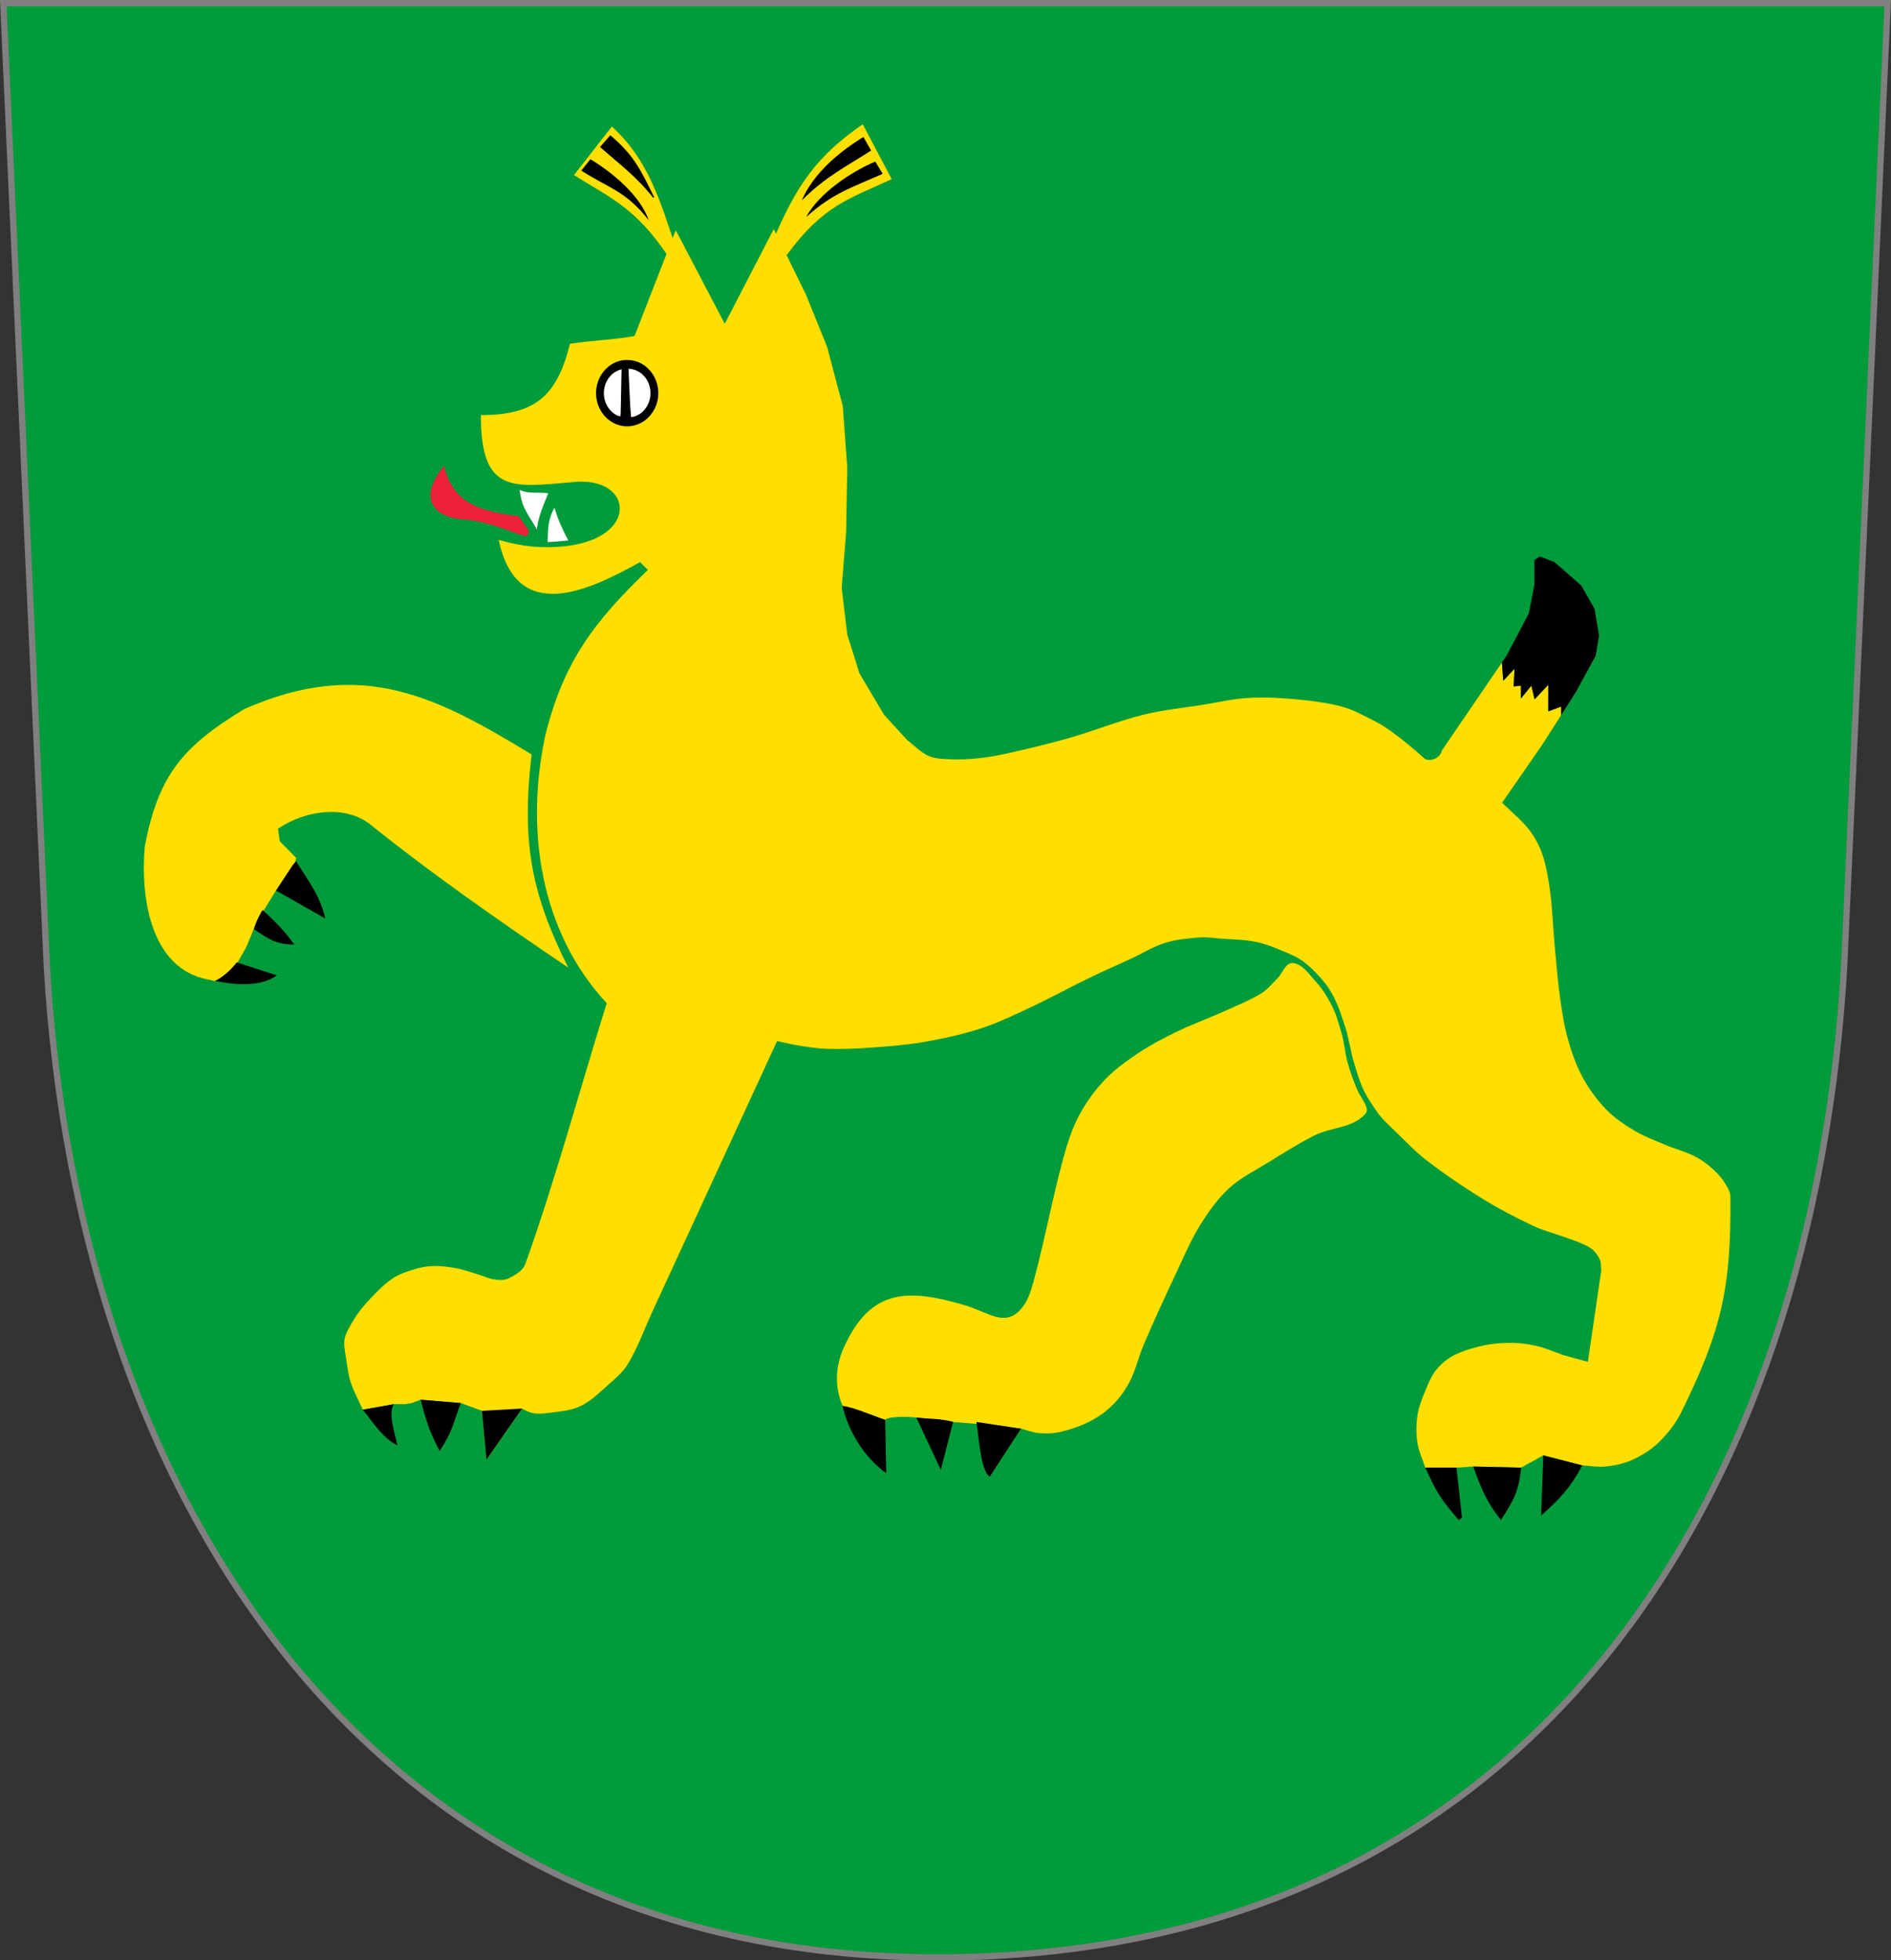
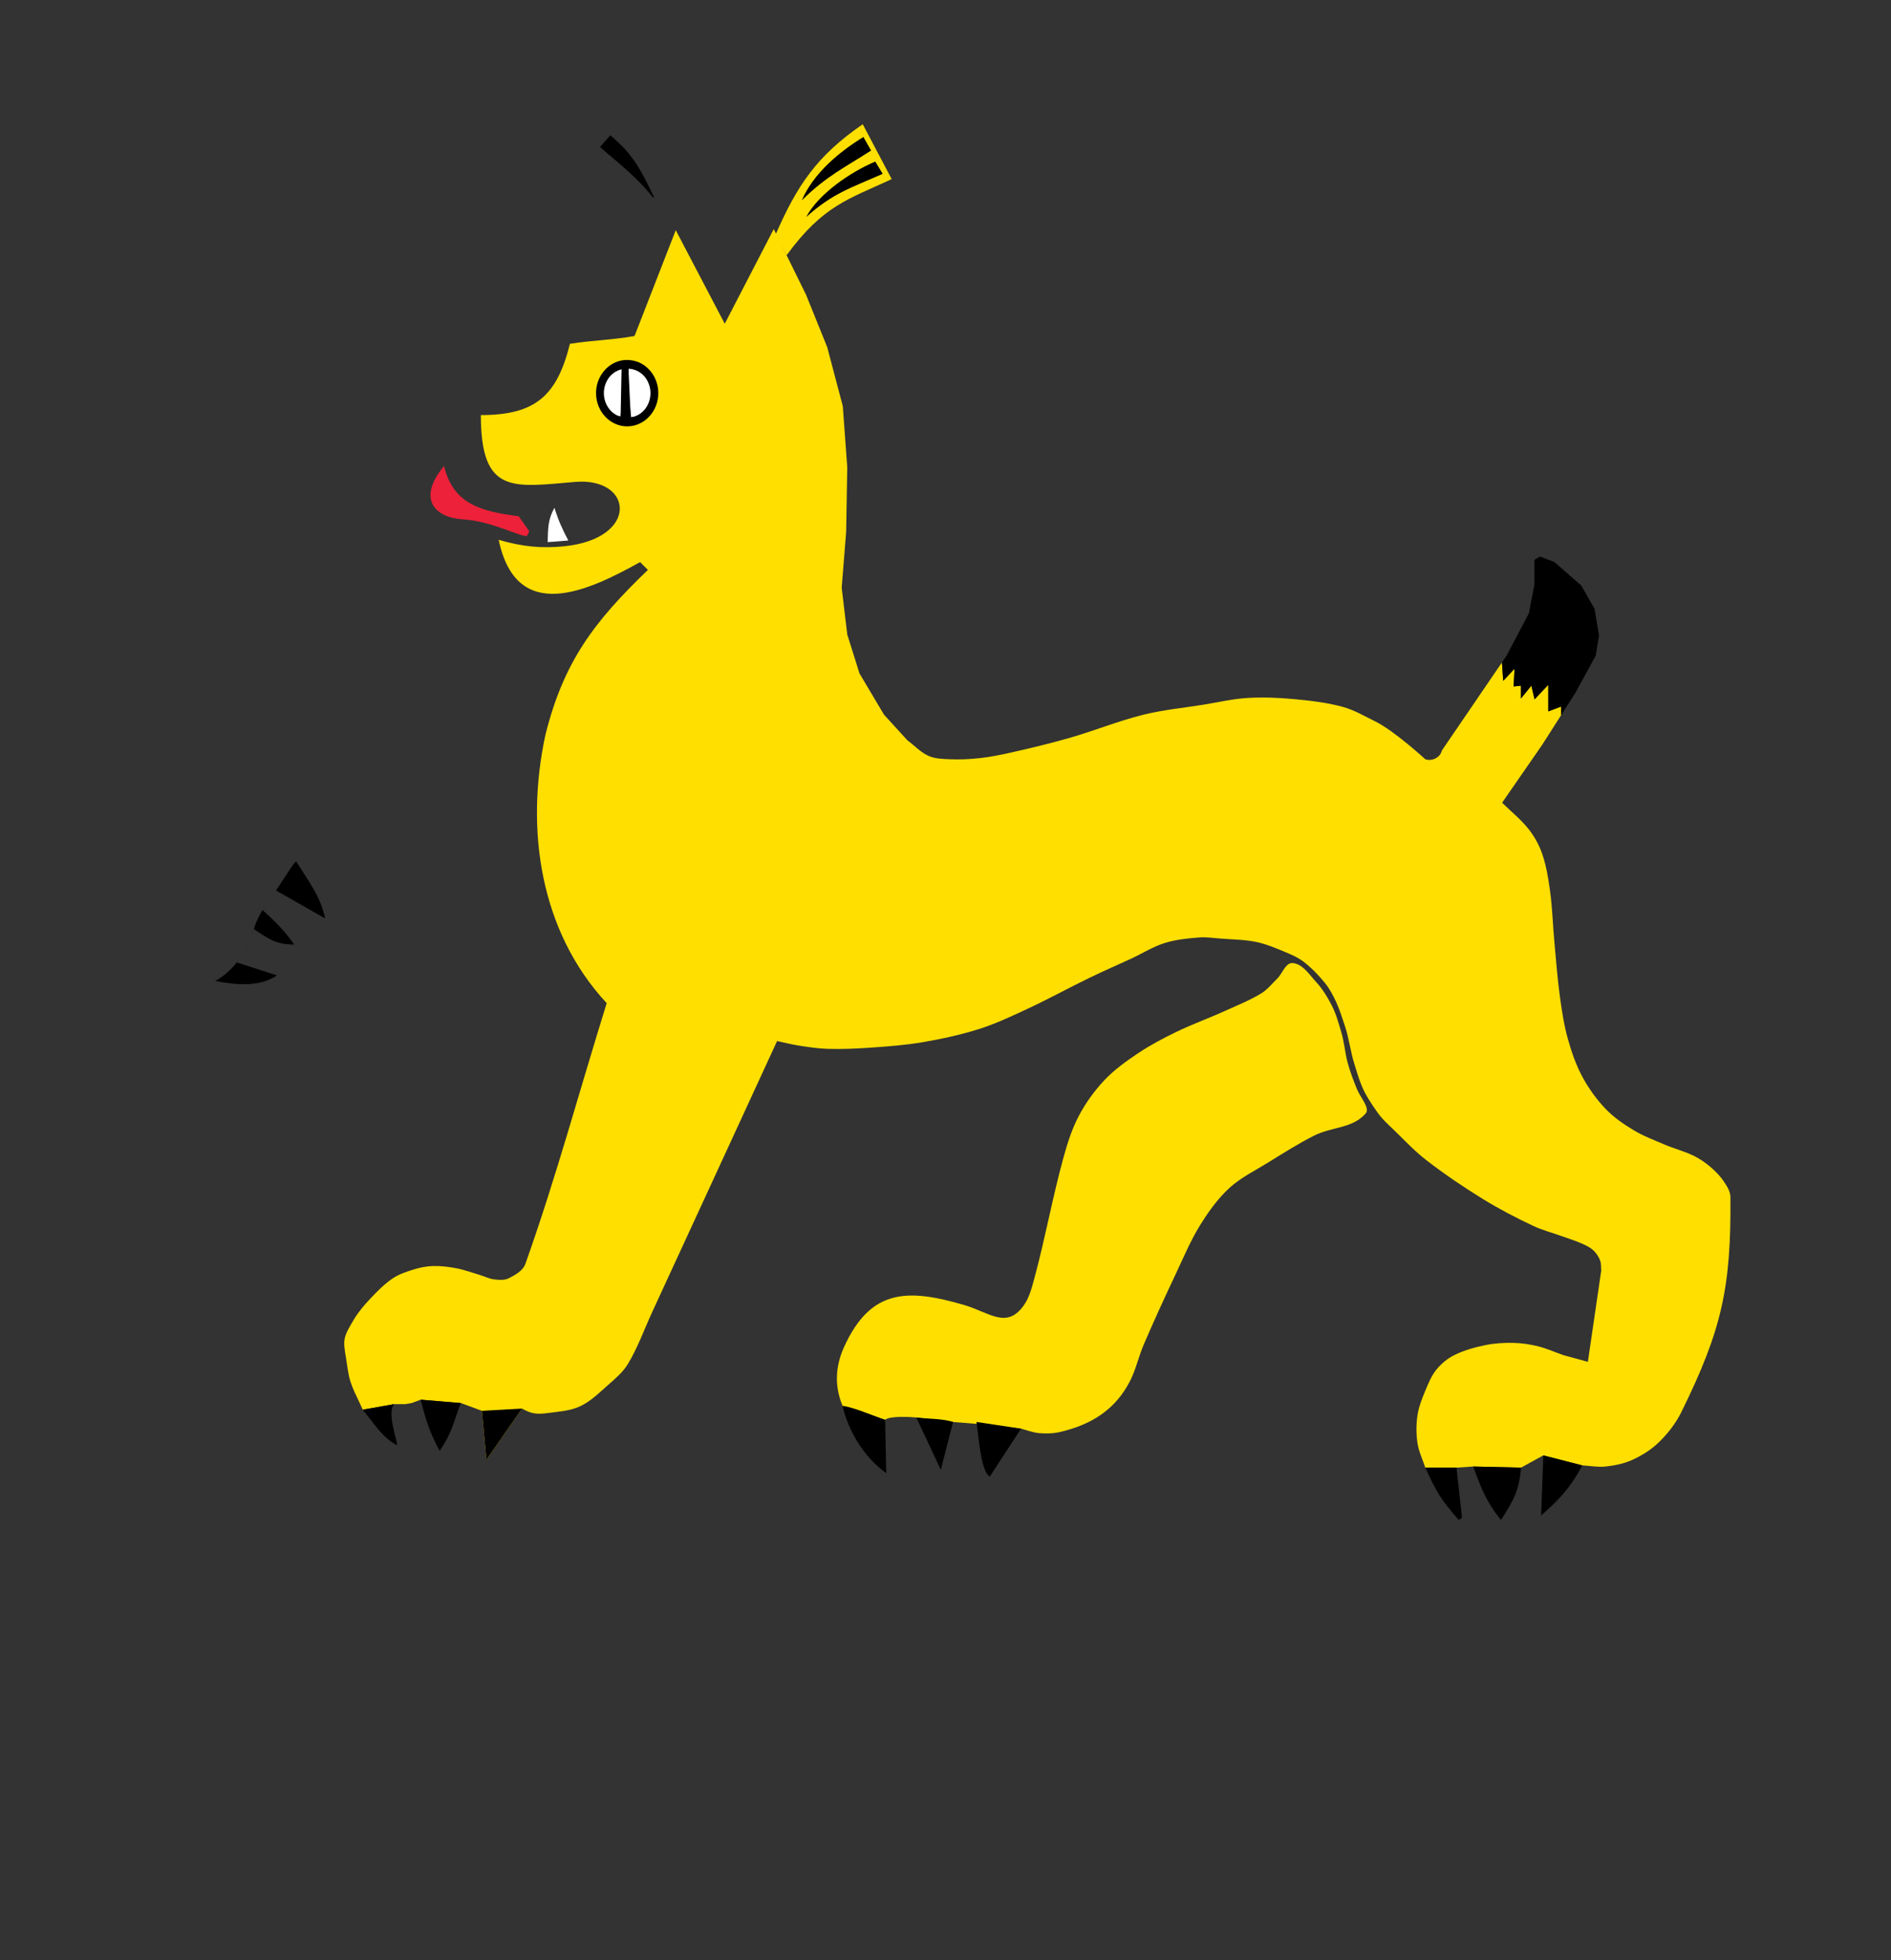
<svg xmlns="http://www.w3.org/2000/svg" xml:space="preserve" width="105.369mm" height="109.219mm" version="1.1" style="shape-rendering:geometricPrecision; text-rendering:geometricPrecision; image-rendering:optimizeQuality; fill-rule:evenodd; clip-rule:evenodd" viewBox="0 0 10830.46 11226.21">
  <rect x="0" y="0" width="10830.46" height="11226.21" fill="#333333" stroke="none" />
  <defs>
    <style type="text/css">
   
    .str0 {stroke:gray;stroke-width:36.26;stroke-miterlimit:22.926}
    .str1 {stroke:#2B2A29;stroke-width:7.83;stroke-miterlimit:22.926}
    .fil2 {fill:black}
    .fil0 {fill:#009B3A}
    .fil4 {fill:#ED2139}
    .fil1 {fill:#FEDF00}
    .fil3 {fill:white}
   
  </style>
  </defs>
  <g id="Layer_x0020_1">
    <g id="_2426604554352">
-       <path class="fil0 str0" d="M268.01 5530.63l-249.05 -5512.49 10792.53 0 -249.06 5512.49c-172.52,2990.68 -1736.7,5594.6 -5038.7,5677.47 -3390.74,85.11 -5080.02,-2631.67 -5255.71,-5677.47z" />
      <path class="fil1" d="M3474.78 5745.06c-155.23,497.56 -290.72,1001.67 -465.64,1492.62 -14.15,39.77 -57.96,64.05 -95.69,82.94 -24.79,12.42 -55.38,9.56 -82.92,6.38 -28.76,-3.31 -55.18,-17.35 -82.94,-25.53 -44.53,-13.11 -88.32,-29.59 -133.93,-38.27 -44.07,-8.38 -89.16,-13.94 -133.96,-12.76 -36.72,0.95 -73.37,8.42 -108.44,19.14 -41.93,12.83 -84.72,26.72 -121.19,51.03 -47.6,31.73 -88.27,73.27 -127.58,114.81 -35.38,37.38 -69.2,77.06 -95.68,121.21 -62.04,103.39 -63.38,113.96 -44.66,223.25 7.67,44.8 11.42,90.74 25.51,133.95 12.71,38.97 30.79,75.88 48.55,112.91 7.41,15.44 14.76,30.92 21.64,46.56l178.61 -31.9c21.26,0 42.52,0 63.78,0 12.76,-2.11 25.51,-4.25 38.27,-6.37 17.02,-6.38 34.03,-12.76 51.03,-19.14l229.64 19.14c40.38,14.9 80.79,29.78 121.17,44.65 8.53,93.57 17.01,187.12 25.52,280.67 68.03,-97.8 136.09,-195.61 204.12,-293.43 52.17,29.87 84.24,33.84 146.72,25.52 62.4,-8.31 127.83,-11.83 184.98,-38.28 60.59,-28.04 109.46,-76.97 159.47,-121.17 41.7,-36.85 85.98,-73.62 114.81,-121.19 57.18,-94.38 94.05,-199.67 140.32,-299.82 238.62,-516.43 476.27,-1033.35 714.42,-1550.02 40.41,8.5 80.4,19.16 121.19,25.51 54.98,8.54 110.24,17.4 165.83,19.15 80.8,2.5 161.79,-0.76 242.4,-6.39 102.36,-7.14 205.07,-14.53 306.18,-31.88 109.79,-18.87 219.2,-42.7 325.32,-76.57 94.44,-30.11 184.4,-73.04 274.27,-114.8 120.73,-56.11 237.39,-120.64 357.22,-178.6 77.92,-37.7 157.44,-72.09 236.01,-108.45 63.89,-29.54 124.16,-68.38 191.37,-89.29 63.75,-19.86 131.21,-26.59 197.74,-31.9 40.32,-3.21 80.86,3.22 121.21,6.39 68.13,5.33 137.2,5.28 204.11,19.13 57.28,11.84 111.89,34.81 165.86,57.42 37.71,15.78 76.15,32.29 108.42,57.39 45.09,35.08 85.35,76.72 121.21,121.21 26.31,32.66 46.21,70.37 63.78,108.44 20.86,45.18 35.01,93.23 51.03,140.32 20.12,59.22 32.7,148.76 51.46,208.39 17.33,55.12 22.72,79.45 44.54,132.96 20.81,51.04 57.35,104.66 88.98,149.82 28.45,40.66 66.56,73.75 102.08,108.44 58.08,56.78 114.29,116.2 178.59,165.83 104.11,80.39 213.28,154.43 325.31,223.26 92.38,56.77 188.97,106.86 287.06,153.1 51.09,24.09 106.37,38.09 159.47,57.4 40.45,14.72 81.9,27.04 121.17,44.66 22.65,10.14 45.7,21.3 63.81,38.27 16.77,15.72 29.92,35.99 38.27,57.43 6.98,17.94 4.23,38.26 6.37,57.39 -25.51,174.37 -51.03,348.71 -76.54,523.08 -46.77,-12.76 -93.56,-25.52 -140.32,-38.28 -48.91,-17 -96.41,-38.77 -146.71,-51.04 -45.87,-11.2 -93.14,-18.13 -140.35,-19.13 -53.29,-1.12 -107.26,1.91 -159.47,12.76 -61.21,12.7 -122.65,29.47 -178.59,57.42 -39.17,19.6 -74.43,48.92 -102.05,82.91 -28.8,35.42 -46.31,79.03 -63.79,121.21 -18.8,45.35 -37.43,91.78 -44.66,140.34 -7.84,52.56 -7.84,106.89 0,159.44 7.23,48.57 29.76,93.58 44.66,140.35l178.59 0c31.9,-2.14 63.79,-4.26 95.68,-6.39l274.28 6.39c42.52,-23.4 85.05,-46.78 127.57,-70.17l223.25 57.42c44.66,2.11 89.57,11.29 133.96,6.36 52.27,-5.82 105.26,-16.34 153.1,-38.27 55.75,-25.53 109.22,-59.19 153.08,-102.06 51.11,-49.94 95.97,-108.16 127.57,-172.23 232.84,-472.15 284.89,-716.62 280.68,-1231.11 -0.26,-32.35 -20.32,-62.35 -38.28,-89.29 -20.87,-31.3 -47.89,-58.54 -76.53,-82.93 -29.19,-24.84 -61.23,-46.96 -95.68,-63.78 -53.23,-25.95 -111.36,-40.59 -165.85,-63.79 -60.42,-25.73 -122.43,-49.03 -178.61,-82.94 -57.16,-34.51 -113.28,-72.98 -159.47,-121.17 -52.65,-54.95 -97.82,-118 -133.96,-184.98 -36.76,-68.12 -61.93,-142.39 -82.9,-216.89 -21.72,-77.06 -33.61,-156.7 -44.67,-236.01 -14.46,-103.71 -22.14,-208.3 -31.89,-312.55 -9.34,-99.86 -11.85,-200.46 -25.52,-299.82 -9.75,-71.04 -21.24,-142.7 -44.64,-210.51 -17.37,-50.35 -43.68,-98.36 -76.53,-140.31 -44.49,-56.84 -102.08,-102.06 -153.1,-153.09 76.53,-110.58 153.1,-221.13 229.63,-331.69 29.95,-46.9 59.86,-93.81 89.8,-140.71 6.13,-9.58 12.24,-19.15 18.34,-28.73 0,-16.45 0,-32.92 0,-49.37 -24.54,9.22 -49.1,18.42 -73.67,27.63 0,-50.63 0,-101.3 0,-151.94 -26.07,27.63 -52.17,55.27 -78.26,82.89 -6.13,-26.09 -12.28,-52.18 -18.42,-78.29 -19.94,24.57 -39.91,49.13 -59.85,73.68 0,-24.55 0,-49.11 0,-73.68 -13.81,1.54 -27.63,3.09 -41.44,4.63 1.53,-33.79 3.06,-67.54 4.62,-101.31 -21.49,23.01 -42.96,46.05 -64.48,69.06 -2.44,-35.06 -4.91,-70.11 -7.35,-105.17 -114.46,167.75 -228.9,335.48 -343.38,503.19 -11.42,45.77 -60.61,63.1 -95.66,51.03 -0.02,-0.01 -177.13,-162.9 -287.06,-216.87 -60.63,-29.79 -119.82,-65.05 -184.98,-82.93 -91.35,-25.04 -186.32,-35.87 -280.65,-44.64 -88.96,-8.28 -178.77,-11.89 -267.92,-6.38 -83.74,5.16 -165.92,24.91 -248.76,38.27 -114.89,18.54 -231.48,29.42 -344.46,57.42 -144.9,35.91 -283.83,92.94 -427.38,133.96 -109.56,31.3 -220.52,57.89 -331.67,82.9 -59.02,13.28 -118.5,25.35 -178.62,31.9 -57.12,6.25 -114.83,8.86 -172.23,6.37 -40.86,-1.77 -83.86,-2.42 -121.21,-19.13 -45.8,-20.47 -80.79,-59.52 -121.17,-89.29 -44.66,-48.92 -89.32,-97.82 -133.95,-146.72 -46.8,-78.68 -93.56,-157.36 -140.35,-236.01 -23.37,-74.43 -46.77,-148.85 -70.14,-223.26 -10.65,-89.32 -21.29,-178.61 -31.9,-267.91 8.5,-106.3 17,-212.63 25.51,-318.93 2.13,-123.32 4.26,-246.63 6.39,-369.97 -8.51,-116.95 -17.02,-233.88 -25.52,-350.82 -29.76,-112.7 -59.55,-225.4 -89.32,-338.09 -40.37,-99.92 -80.79,-199.86 -121.17,-299.8 -61.67,-125.45 -123.33,-250.91 -184.98,-376.33 -93.55,180.73 -187.12,361.44 -280.67,542.19 -93.56,-178.61 -187.13,-357.2 -280.67,-535.82 -78.68,202 -157.34,403.98 -236.02,605.99 -125.54,22.81 -244.71,24.88 -369.97,44.65 -73.95,295.9 -195.44,408.24 -510.29,408.24 0,458.69 186.44,412.24 539.98,382.78 335.23,-27.98 369.11,327.19 -67.28,369.1 -122.07,11.72 -230.72,3.35 -370.64,-37.44 102.9,488.81 514.82,291.6 810.11,127.56 14.87,14.9 29.77,29.77 44.63,44.66 -308.32,296.45 -482.06,524.93 -586.83,944.05 -116.66,539.61 -32.18,1124.8 350.83,1537.27z" />
      <path class="fil2" d="M8163.15 8405c68.16,147.68 85.5,176.31 191.36,299.81 6.38,-4.26 12.77,-8.51 19.14,-12.76 -10.63,-95.68 -21.27,-191.37 -31.89,-287.05 31.89,-2.13 63.79,-4.25 95.68,-6.37 44.56,120.91 75.17,203.14 159.47,306.18 71.34,-112.98 103.65,-166.05 114.81,-299.81 42.52,-23.38 85.06,-46.78 127.58,-70.16 -4.26,114.81 -8.51,229.63 -12.76,344.45 109.95,-97.74 166.88,-158.67 236.01,-287.04 -74.42,-19.14 -148.83,-38.27 -223.25,-57.41 -42.52,23.38 -85.06,46.77 -127.58,70.15 -91.42,-2.12 -182.86,-4.25 -274.27,-6.36 -31.9,2.13 -63.8,4.25 -95.7,6.37 -59.52,0 -119.07,0 -178.59,0z" />
      <polygon class="fil2" points="8941.07,4095.76 8941.07,4046.41 8867.4,4074.03 8867.4,3922.09 8789.13,4004.96 8770.71,3926.69 8710.86,4000.36 8710.86,3926.69 8669.42,3931.3 8674.03,3830 8609.56,3899.07 8602.19,3793.9 8628.79,3754.9 8650.98,3712.75 8756.37,3512.51 8788.26,3346.66 8788.26,3206.33 8820.16,3187.19 8903.09,3219.08 9056.18,3353.04 9132.72,3486.99 9158.23,3640.08 9139.09,3754.9 9024.28,3965.4 " />
      <path class="fil2" d="M2077.84 8073.3c59.99,73.04 112.12,161.28 197.74,204.12 -11.16,-61.4 -56.24,-186.53 -19.14,-236.02 21.27,0 42.52,0 63.79,0 12.76,-2.13 25.51,-4.25 38.27,-6.38 17.01,-6.37 34.03,-12.76 51.03,-19.13 29.48,117.9 50.57,184.89 108.44,293.41 75.93,-113.88 75.04,-154.24 121.19,-274.28 40.41,14.89 80.8,29.77 121.19,44.65 8.51,93.56 17.01,187.12 25.52,280.67 68.03,-97.81 136.08,-195.61 204.11,-293.42 -76.54,4.26 -153.09,8.51 -229.63,12.76 -40.39,-14.88 -80.79,-29.77 -121.19,-44.66 -76.54,-6.37 -153.09,-12.76 -229.63,-19.13 -17,6.37 -34.02,12.76 -51.03,19.13 -12.76,2.14 -25.51,4.27 -38.27,6.39 -21.27,0 -42.52,0 -63.79,0 -59.53,10.63 -119.07,21.27 -178.6,31.89z" />
-       <path class="fil1" d="M1696.81 4913.62l-93.92 -95.56 -11.05 -71.81c166.27,-113.02 390.73,-131.88 524.89,-27.64 367.87,295.05 747.69,558.78 1138.16,823.24 -204.35,-409.45 -271.63,-703.87 -209.96,-1221.06 -545.96,-331.45 -971.98,-557.69 -1646.47,-259.67 -355.44,215.12 -490.9,380.54 -569.06,784.56 -27.14,304.09 37.67,700.14 357.93,763.11 6.76,1.35 13.79,2.64 21.1,3.89 8.18,1.41 17.39,7.69 25.43,4.06 101.4,-45.78 41.61,-8.33 125.92,-102.53l49.73 -88.41 44.21 -104.97c42.37,-75.12 45.76,-69.87 55.24,-104.98l71.84 -116.05c91.35,-118.63 86.5,-73.3 116.01,-186.21z" />
      <path class="fil1" d="M7683.05 5914.78c14.59,47.79 21.53,119.8 34.57,168.07 14.53,53.81 33.57,104.36 54.81,155.91 19.2,46.53 75.72,108.12 49.17,138.14 -76.9,86.98 -192.68,74.86 -296.32,127.24 -90.13,45.54 -175.61,99.96 -261.53,153.08 -75.73,46.84 -157.67,86.53 -223.24,146.73 -65.79,60.39 -118.62,134.71 -165.87,210.5 -55.32,88.76 -95.66,186.07 -140.32,280.67 -63.79,135.08 -126.31,270.85 -184.98,408.24 -28.53,66.81 -43.57,139.38 -76.54,204.11 -83.94,164.84 -221.07,251.49 -401.87,293.42 -39.38,9.18 -80.87,9.82 -121.19,6.39 -34.93,-3 -93.87,-24.63 -102.05,-25.51l-253.33 -27.51c-24.24,-2.63 -120.76,-8.95 -135.77,-10.77l-210.5 -25.51c-24.03,-2.92 -150.88,-11.1 -178.62,12.76 -53.25,45.78 -3.11,349.27 -218.58,-28.53 -13.71,-24.05 -25.84,-50 -35.36,-77.67 -30.16,-87.5 -34.47,-192.28 17.94,-308.56 153.77,-341.11 370.5,-334.89 688.9,-242.27 142.44,41.46 240.07,138.6 338.06,6.39 34.11,-45.98 48.85,-104.21 63.79,-159.47 61.71,-227.99 103.46,-461.1 165.86,-688.91 22.74,-83.03 49.06,-166.27 89.3,-242.37 39.16,-74.09 89.13,-143.29 146.72,-204.13 56.14,-59.32 123.57,-107.53 191.35,-153.08 68.75,-46.19 142.44,-84.94 216.89,-121.21 91.6,-44.63 187.9,-79.02 280.68,-121.19 70.96,-32.27 144.12,-61.12 210.5,-102.07 34.55,-21.32 60.05,-54.72 89.29,-82.92 30.28,-29.21 47.35,-92.88 89.3,-89.3 57.24,4.9 95.05,66.18 133.96,108.45 36.35,39.45 64.91,86.18 89.29,133.93 26.92,52.76 38.44,100.41 55.72,156.96z" />
      <path class="fil2" d="M5847.67 8181.75c-59.53,91.42 -119.07,182.85 -178.6,274.27 -52.56,-26.25 -65.54,-247.91 -76.54,-312.55l-133.95 0 -70.17 274.27 -140.32 -299.79 -44.66 57.4 -133.96 -44.64 6.39 306.16c-206.64,-150.21 -250.25,-385.92 -250.25,-385.92 65.82,9.05 167,54.14 243.86,79.74l133.96 44.66c0,0 44.63,-57.4 44.63,-57.4 56.28,7.75 150.74,5.4 210.53,25.51 0,0 133.95,0 133.95,-0.02l255.15 38.3z" />
      <path class="fil2" d="M1862.56 5260.06c-27.24,-127.14 -97.15,-216.22 -165.75,-325.98 -5.61,-6.96 -54.85,73.55 -116.01,165.74 -43.05,64.87 -95.84,120.48 -127.07,221.02 -72.16,232.3 -221.78,296.82 -221.78,296.82 97.9,19.25 249.71,41 354.38,-31.63 -75.51,-23.94 -154.73,-50.51 -230.26,-74.45 0.02,-0.02 6.15,-7.77 12.1,-15.99 6.39,-8.87 12.72,-18.33 12.72,-18.33 11.41,-16.86 19.94,-33.24 29.93,-51 0.02,0 6.69,-13.28 9.77,-19.78 5.77,-12.19 11,-24.41 16.23,-37.53 5.99,-15.01 10.6,-33.18 16.91,-48.11 86.3,57.52 127.49,88.41 232.04,88.41 -56.32,-78.85 -110.34,-133.04 -182.18,-197.66 23.96,-38.67 51.78,-74.08 77.21,-111.77 93.92,53.43 187.85,106.84 281.77,160.23z" />
      <circle class="fil3 str1" cx="3592.07" cy="2251.58" r="143.93" />
      <path class="fil2" d="M3654.1 2073.03c67.73,27.02 116.24,96.84 116.24,178.4 0,104.82 -80.09,190.32 -178.27,190.32 -98.19,0 -178.28,-85.5 -178.28,-190.32 0,-85.87 53.76,-158.77 127.17,-182.32 37.7,-11.79 75.46,-9.61 113.15,3.93zm-109.69 45.35l15.67 -5.42 -0.61 24.28 -4.35 219.67 -1.42 28.08 -17.99 -4.5c-45.45,-22.76 -77.12,-72.07 -77.12,-129.07 0,-60.54 35.73,-112.47 85.81,-133.05zm89.83 268.17l-19.71 3.11 -5.09 -63.2 -4.34 -91.35 -4.36 -95.71 -0.13 -30.5 6.34 0.95c66.55,7.96 118.55,68.5 118.55,141.58 0,62.75 -38.3,116.22 -91.26,135.12z" />
-       <path class="fil3" d="M2976.38 2805.34c11.21,103.94 47.75,137.51 98.57,226.52l2.18 -15.62c10.64,-83.17 64.58,-186.96 61.71,-191.34 -58.18,-9.09 -110.34,6.54 -162.46,-19.56z" />
      <path class="fil3" d="M3136.47 3104.24c2.68,-78.36 0.68,-126.65 38.97,-196.36 21.9,70.34 44.96,122.62 79.43,187.42 -40.12,2.64 -78.05,7.64 -118.4,8.94z" />
      <path class="fil1" d="M4442.29 1342.91c124.43,-283.81 236.58,-450.84 498.93,-631.33l165.83 314.23c-246.39,114.66 -392.24,149.58 -601.81,435.92l-62.96 -118.81z" />
-       <path class="fil1" d="M3860.05 1386.23c-73.41,-214.77 -142.87,-469.77 -355.7,-661.56l-217.23 278.19c212.5,132.22 351.37,187.99 532.13,454.41l40.8 -71.04z" />
-       <path class="fil2" d="M3329.35 977.04l52.13 -65.31c126.51,76.45 284.63,207.14 334.83,350.64 -131.18,-167.94 -220.72,-179.45 -386.96,-285.33z" />
      <path class="fil2" d="M3436.39 841.7l59.06 -66.88c133.88,112.39 174,197.28 250.78,354.49l-5.03 3.41c-94.05,-119.54 -187.88,-188.05 -304.81,-291.02z" />
      <path class="fil2" d="M5055.43 995.48l-42.39 -70.15c-136.36,56.94 -324.74,182.98 -395.59,317.58 152.39,-137.48 257.98,-167.19 437.98,-247.43z" />
      <path class="fil2" d="M4989.2 862.04l-44.21 -77.36c-141.06,86.6 -285.53,207.68 -352.91,362.68 143.12,-140.85 247.47,-188.53 397.11,-285.32z" />
      <path class="fil4" d="M3017.64 3070.06c-46.02,1.61 -201.02,-85.59 -368.13,-95.84 -156.32,-9.59 -264.28,-115.24 -106.35,-305.37 53.62,222.91 217.66,259.82 428.09,287.86l59.99 86.12 -13.6 27.22z" />
    </g>
  </g>
</svg>